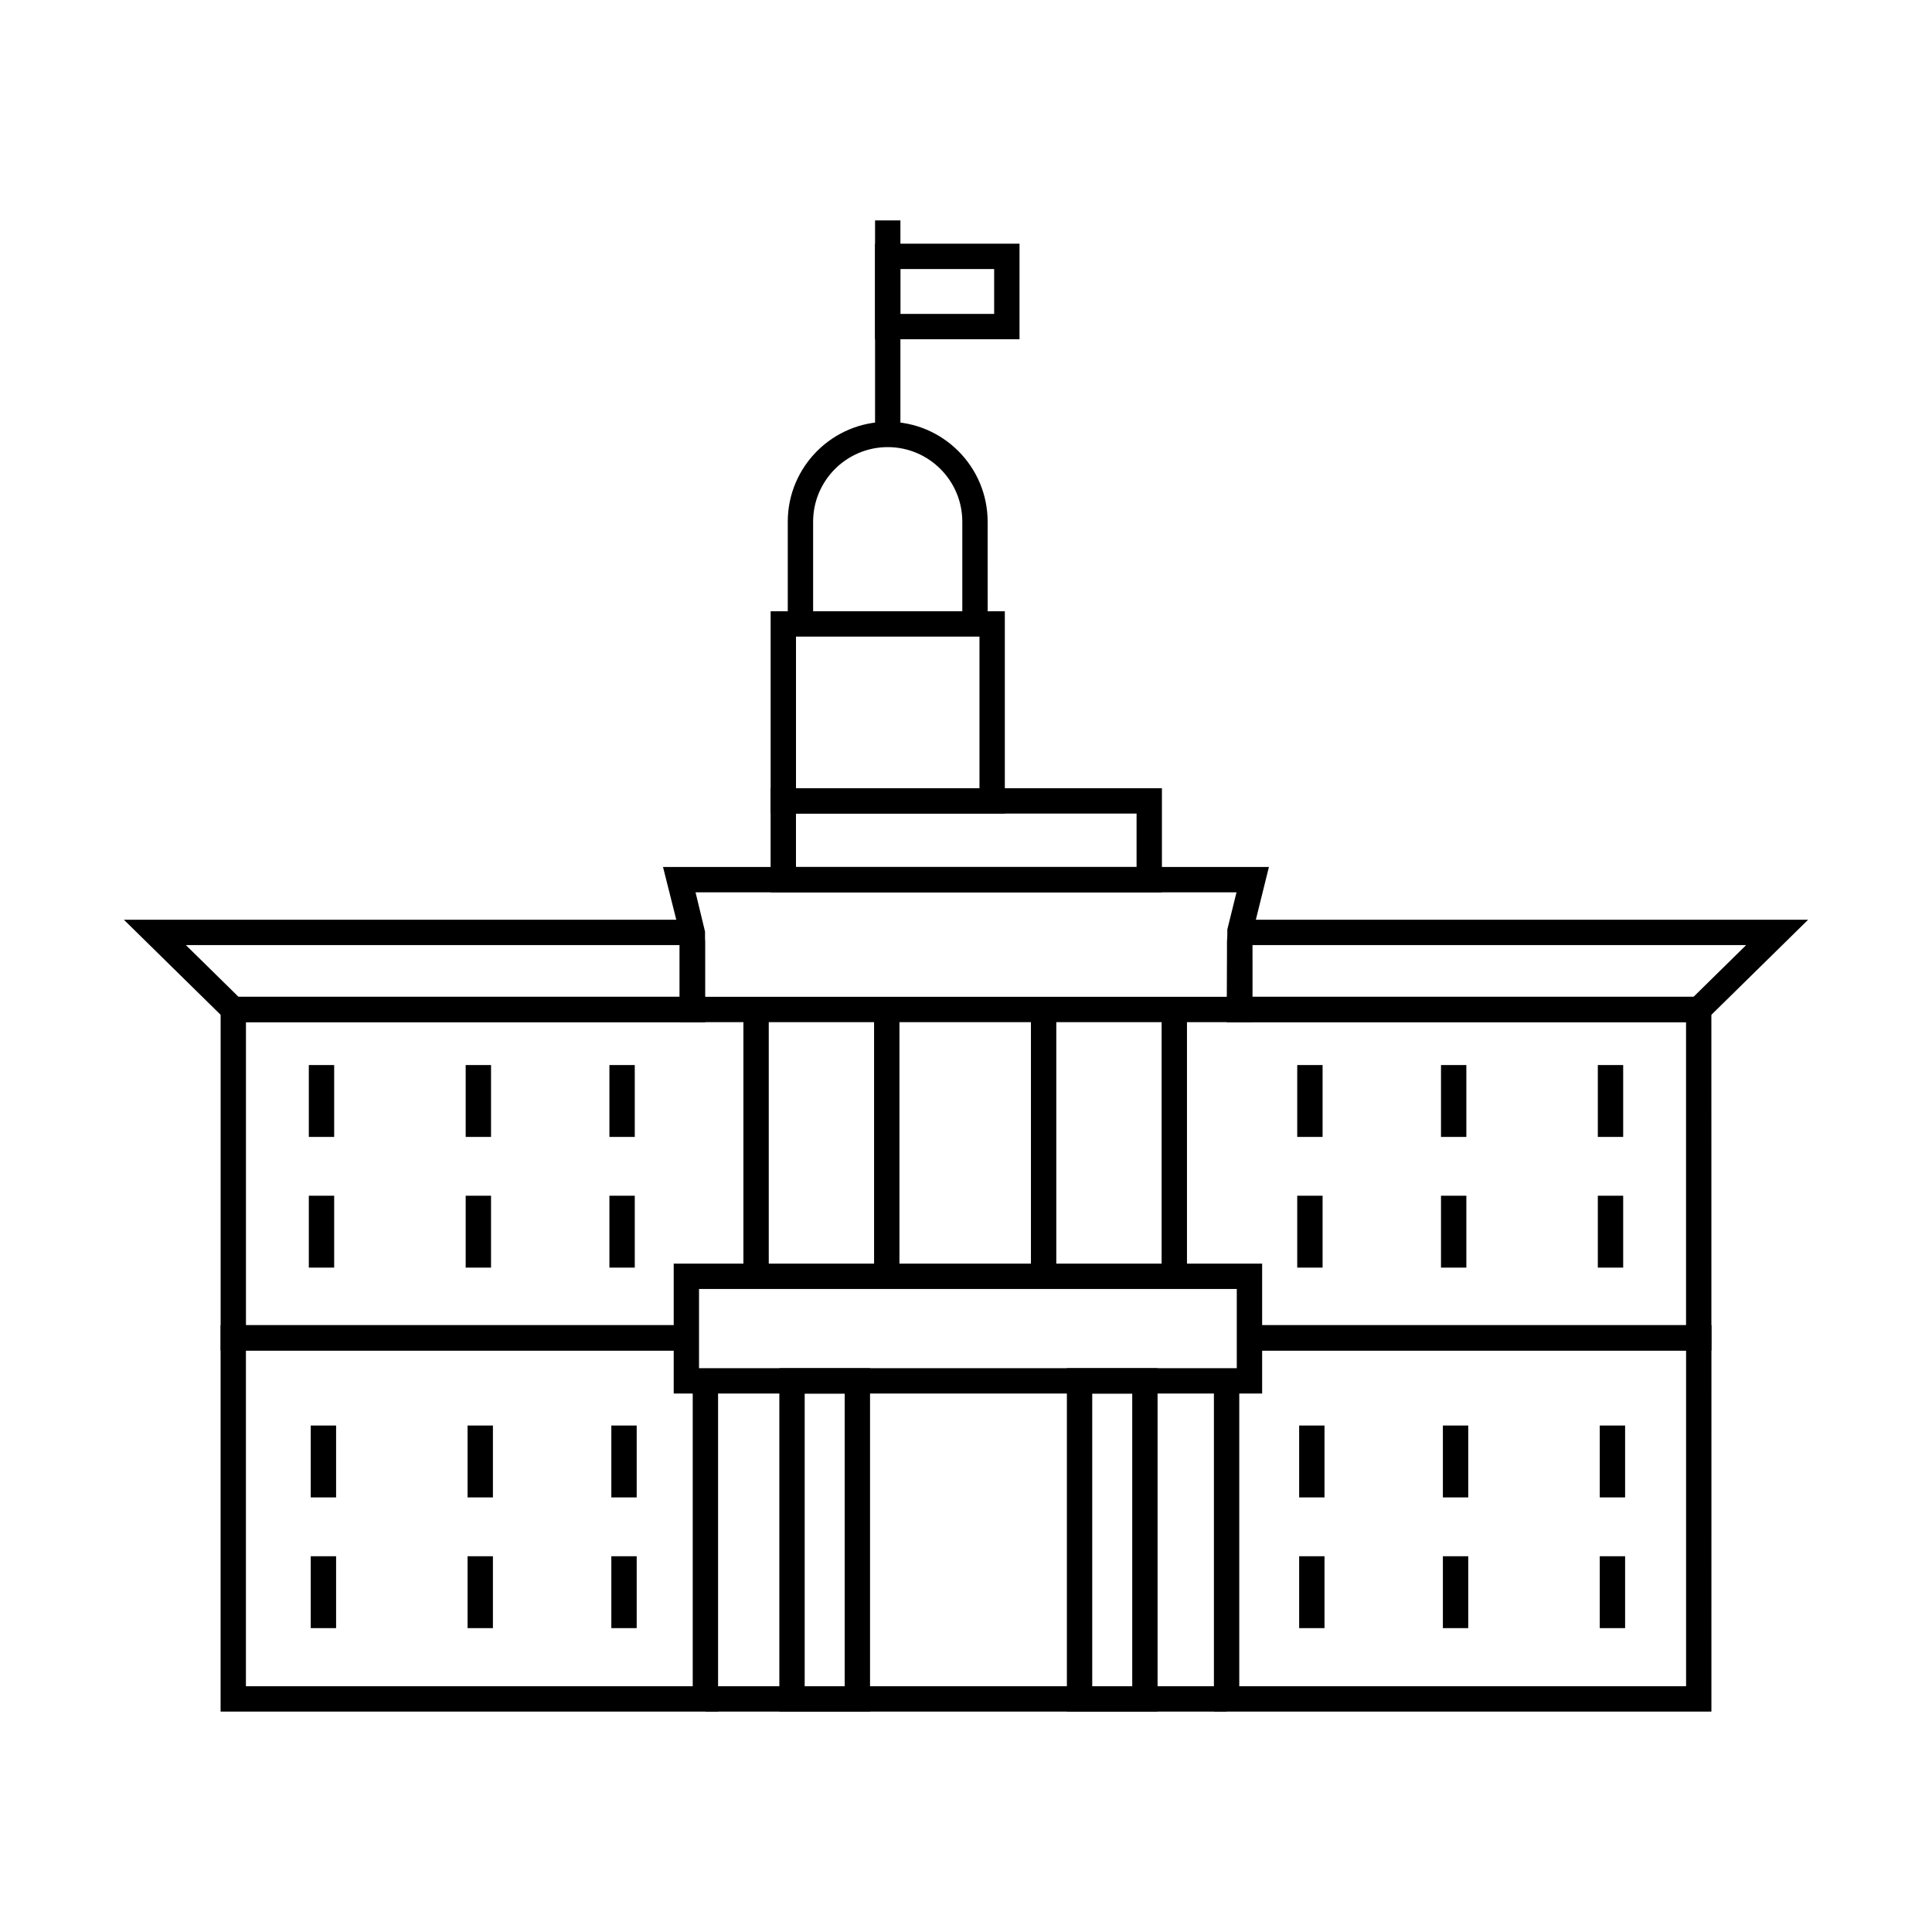
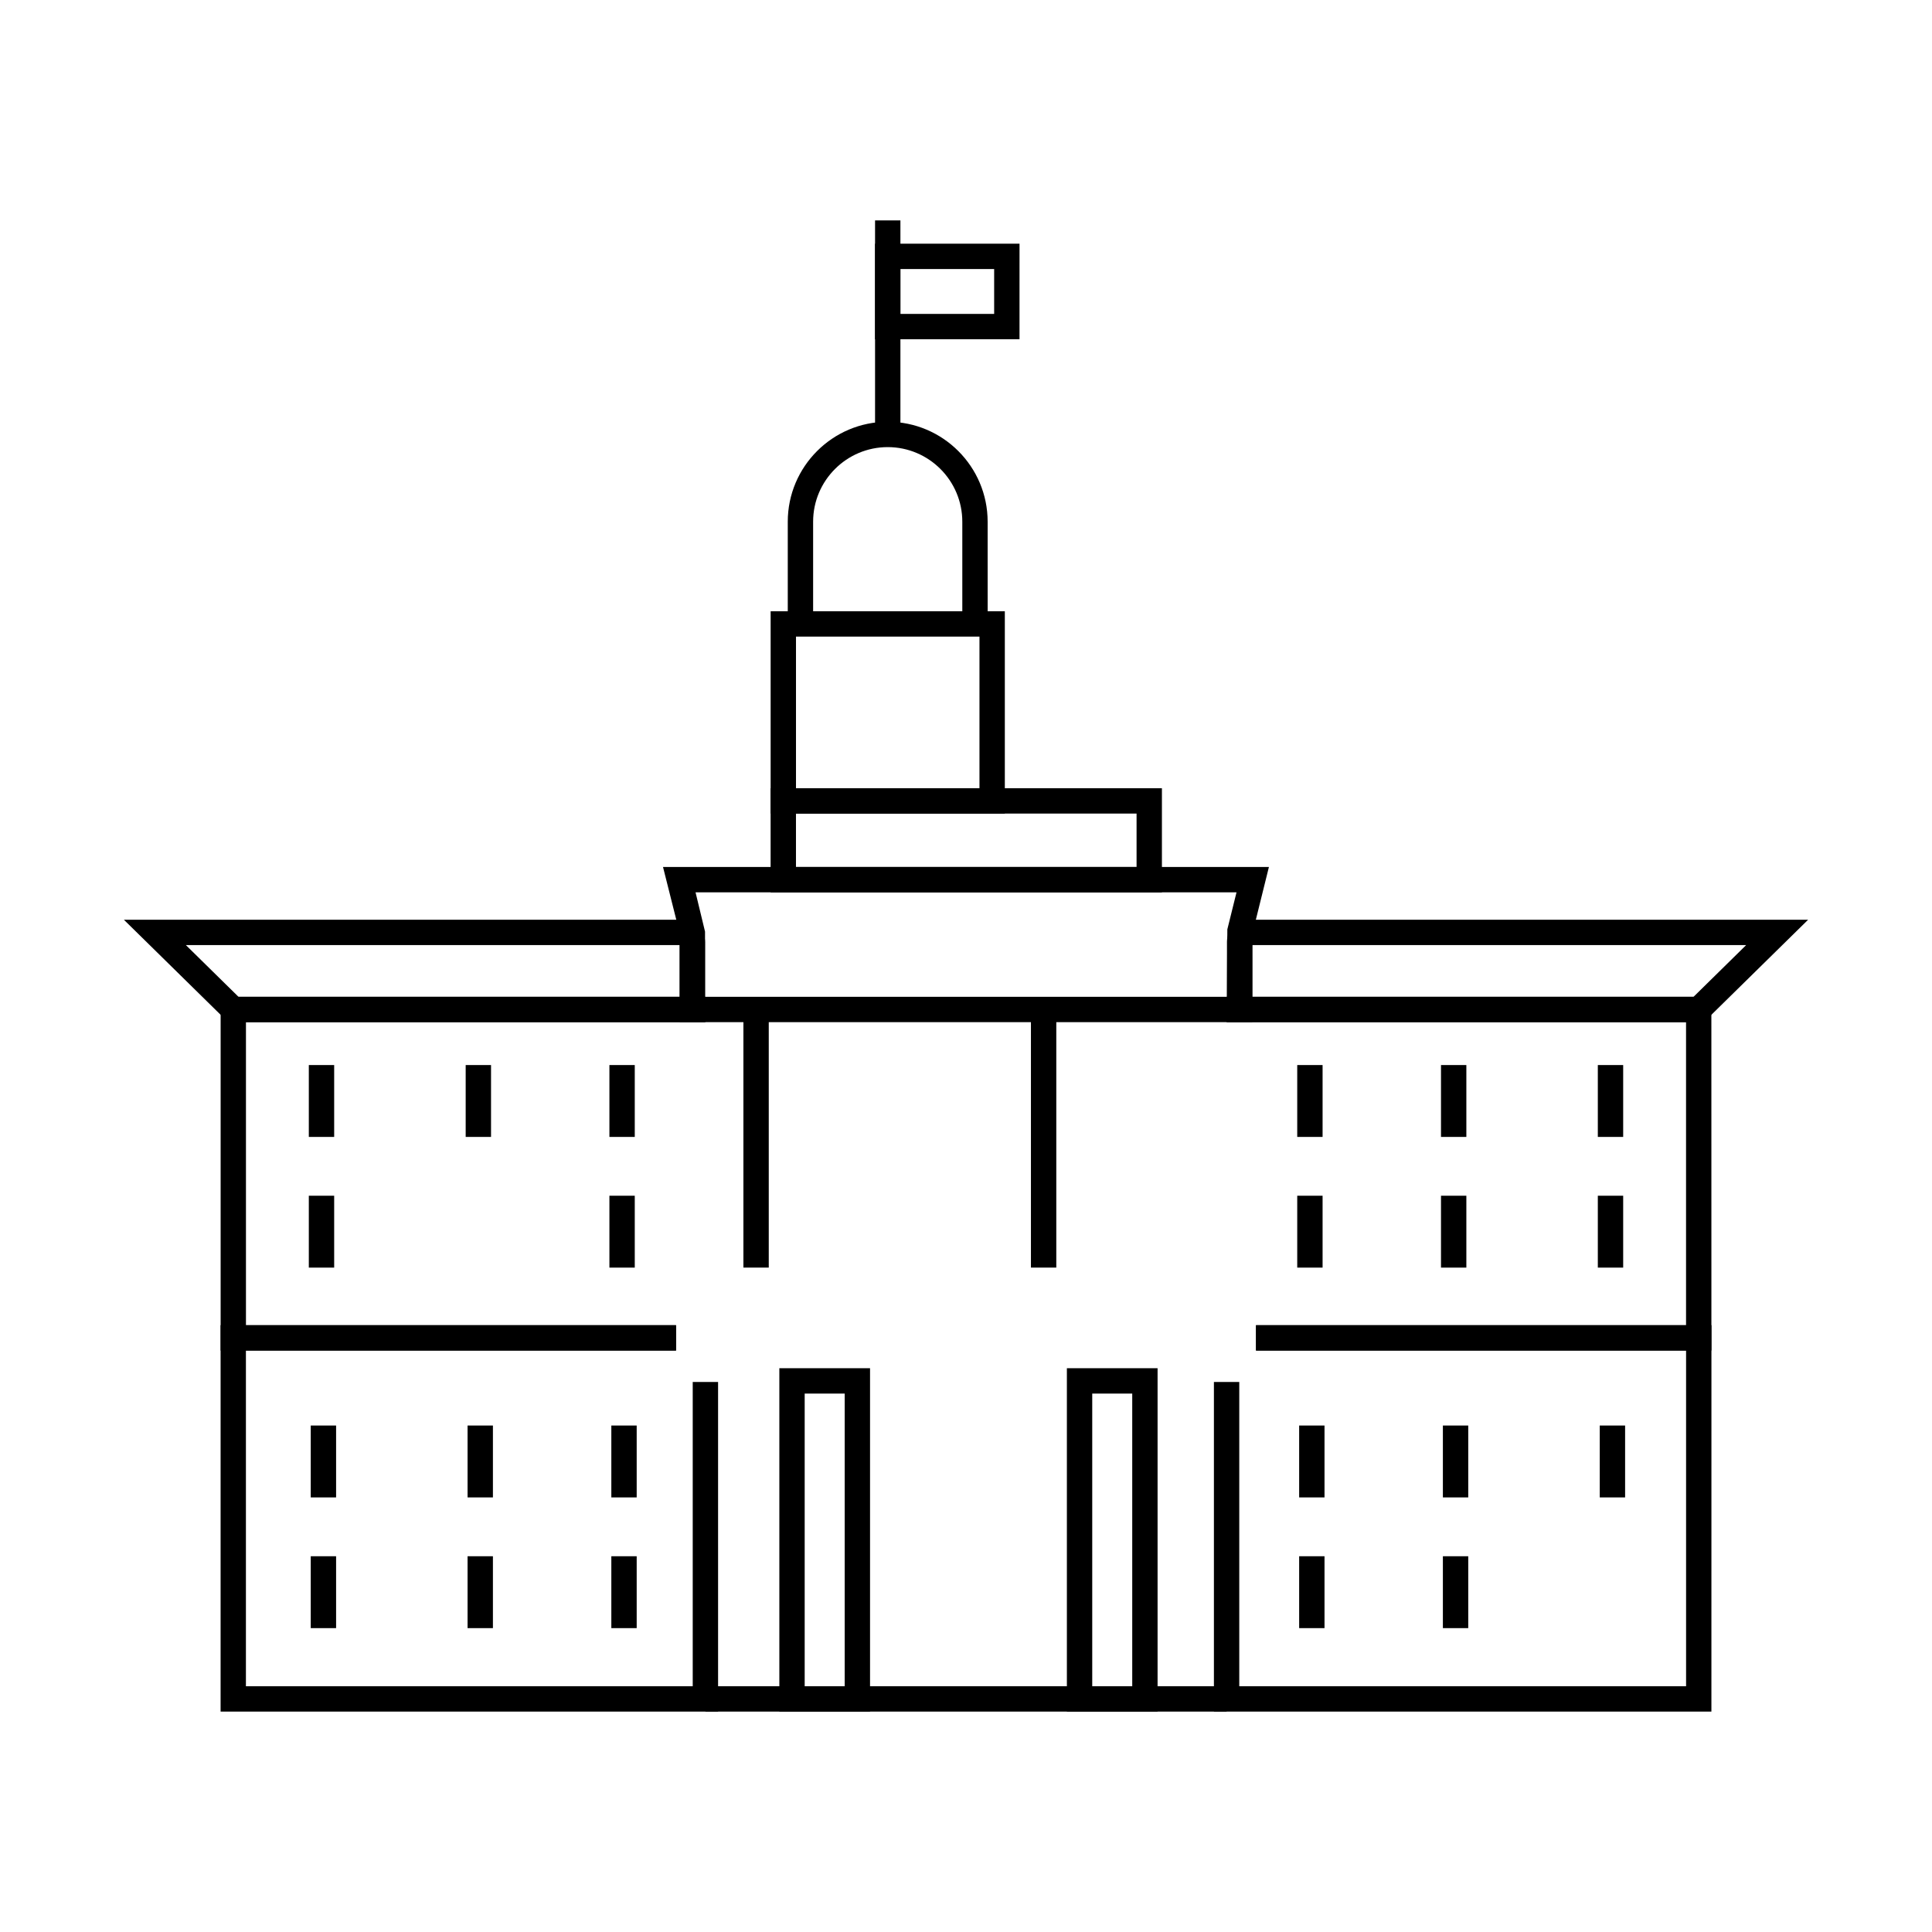
<svg xmlns="http://www.w3.org/2000/svg" fill="#000000" width="800px" height="800px" version="1.1" viewBox="144 144 512 512">
  <g>
    <path d="m597.54 597.59h-131.84v-87.348h6.719v80.633h118.41v-88.965h-113.97v-6.719h120.69z" />
    <path d="m597.54 501.91h-120.69v-6.719h113.97v-80.305h-121.77v-6.719h128.48z" />
    <path d="m595.55 414.88h-126.39v-21.289c0-3.223 2.625-5.848 5.848-5.848h148.16zm-119.67-6.719h116.93l13.941-13.703h-130.87z" />
    <path d="m487.78 426.25h6.719v19.047h-6.719z" />
    <path d="m487.78 460.88h6.719v19.051h-6.719z" />
    <path d="m525.88 426.25h6.719v19.047h-6.719z" />
    <path d="m525.88 460.88h6.719v19.051h-6.719z" />
    <path d="m567.44 426.25h6.719v19.047h-6.719z" />
    <path d="m567.44 460.88h6.719v19.051h-6.719z" />
    <path d="m488.29 521.78h6.719v19.051h-6.719z" />
    <path d="m488.29 556.42h6.719v19.051h-6.719z" />
    <path d="m526.38 521.78h6.719v19.051h-6.719z" />
    <path d="m526.38 556.42h6.719v19.051h-6.719z" />
    <path d="m567.95 521.78h6.719v19.051h-6.719z" />
-     <path d="m567.95 556.42h6.719v19.051h-6.719z" />
    <path d="m334.3 597.59h-131.84v-102.4h120.69v6.719h-113.98v88.965h118.41v-80.633h6.719z" />
    <path d="m323.16 501.91h-120.69v-93.742h128.48v6.719h-121.77v80.305h113.98z" />
    <path d="m330.84 414.88h-126.39l-27.617-27.141h148.09c3.262 0 5.922 2.656 5.922 5.922zm-123.64-6.719h116.93v-13.703h-130.87z" />
    <path d="m305.5 426.25h6.719v19.047h-6.719z" />
    <path d="m305.5 460.88h6.719v19.051h-6.719z" />
    <path d="m267.41 426.25h6.719v19.047h-6.719z" />
-     <path d="m267.41 460.88h6.719v19.051h-6.719z" />
    <path d="m225.84 426.25h6.719v19.047h-6.719z" />
    <path d="m225.84 460.88h6.719v19.051h-6.719z" />
    <path d="m306.01 521.78h6.719v19.051h-6.719z" />
    <path d="m306.01 556.42h6.719v19.051h-6.719z" />
    <path d="m267.91 521.78h6.719v19.051h-6.719z" />
    <path d="m267.91 556.42h6.719v19.051h-6.719z" />
    <path d="m226.35 521.78h6.719v19.051h-6.719z" />
    <path d="m226.35 556.42h6.719v19.051h-6.719z" />
-     <path d="m478.48 513.3h-155.94v-34.426h155.94zm-149.23-6.715h142.51v-20.992h-142.51z" />
    <path d="m374.57 597.59h-24.035v-91h24.035zm-17.32-6.715h10.602v-77.562h-10.602z" />
    <path d="m450.77 597.59h-24.035v-91h24.035zm-17.316-6.715h10.602v-77.562h-10.602z" />
-     <path d="m375.64 411.52h6.719v68.406h-6.719z" />
    <path d="m417.21 411.52h6.719v68.406h-6.719z" />
-     <path d="m451.84 411.52h6.719v68.406h-6.719z" />
    <path d="m341.01 411.52h6.719v68.406h-6.719z" />
    <path d="m475.88 414.88h-151.76v-23.578l-4.414-17.539h160.57l-4.398 17.746zm-145.04-6.719h138.32l0.098-17.871 2.43-9.809h-143.36l2.512 10.402z" />
    <path d="m451.92 380.48h-103.7v-27.59h103.7zm-96.98-6.719h90.262v-14.156h-90.262z" />
    <path d="m410.29 359.61h-62.062v-53.621h62.062zm-55.344-6.719h48.625v-40.184h-48.625z" />
    <path d="m405.74 309.35h-6.719v-27.094c0-10.898-8.867-19.766-19.766-19.766-10.898 0-19.77 8.867-19.77 19.766v27.094h-6.719v-27.094c0-14.605 11.879-26.484 26.484-26.484 14.602 0 26.484 11.879 26.484 26.484z" />
    <path d="m375.9 202.41h6.719v56.715h-6.719z" />
    <path d="m414.18 233.91h-38.281v-25.332h38.285zm-31.566-6.719h24.848v-11.898h-24.848z" />
    <path d="m330.95 590.87h138.11v6.719h-138.11z" />
  </g>
</svg>